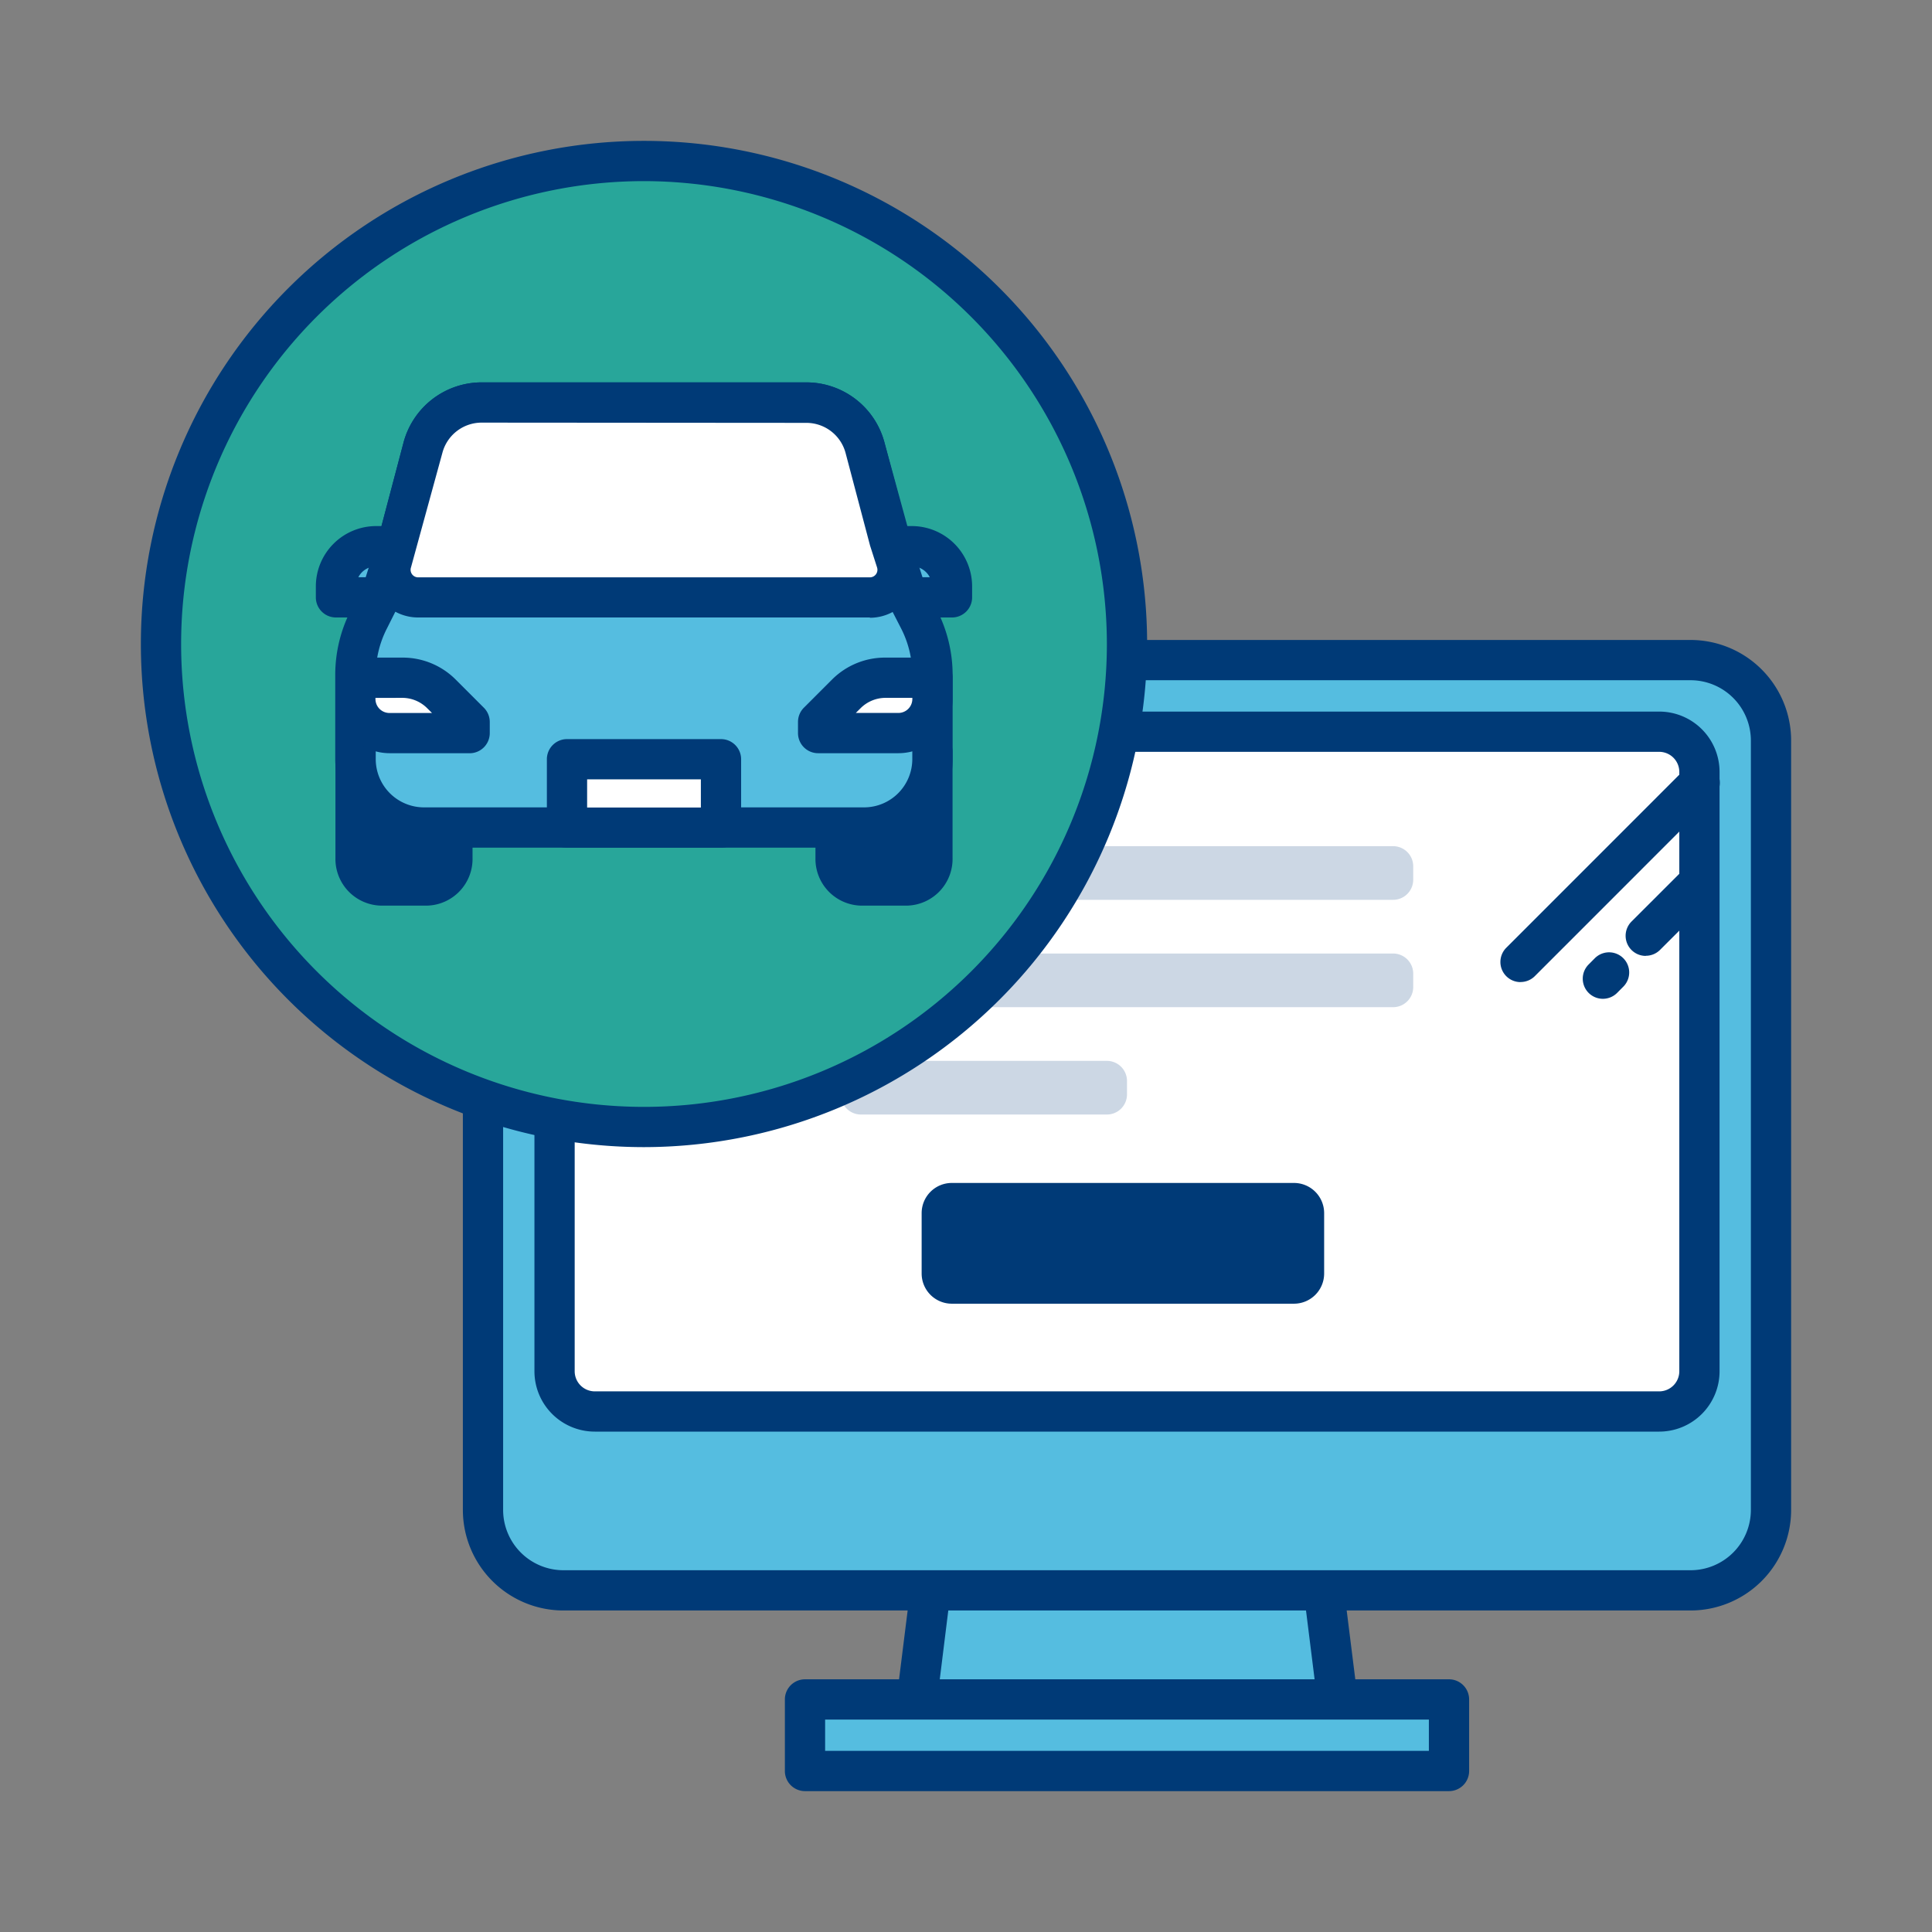
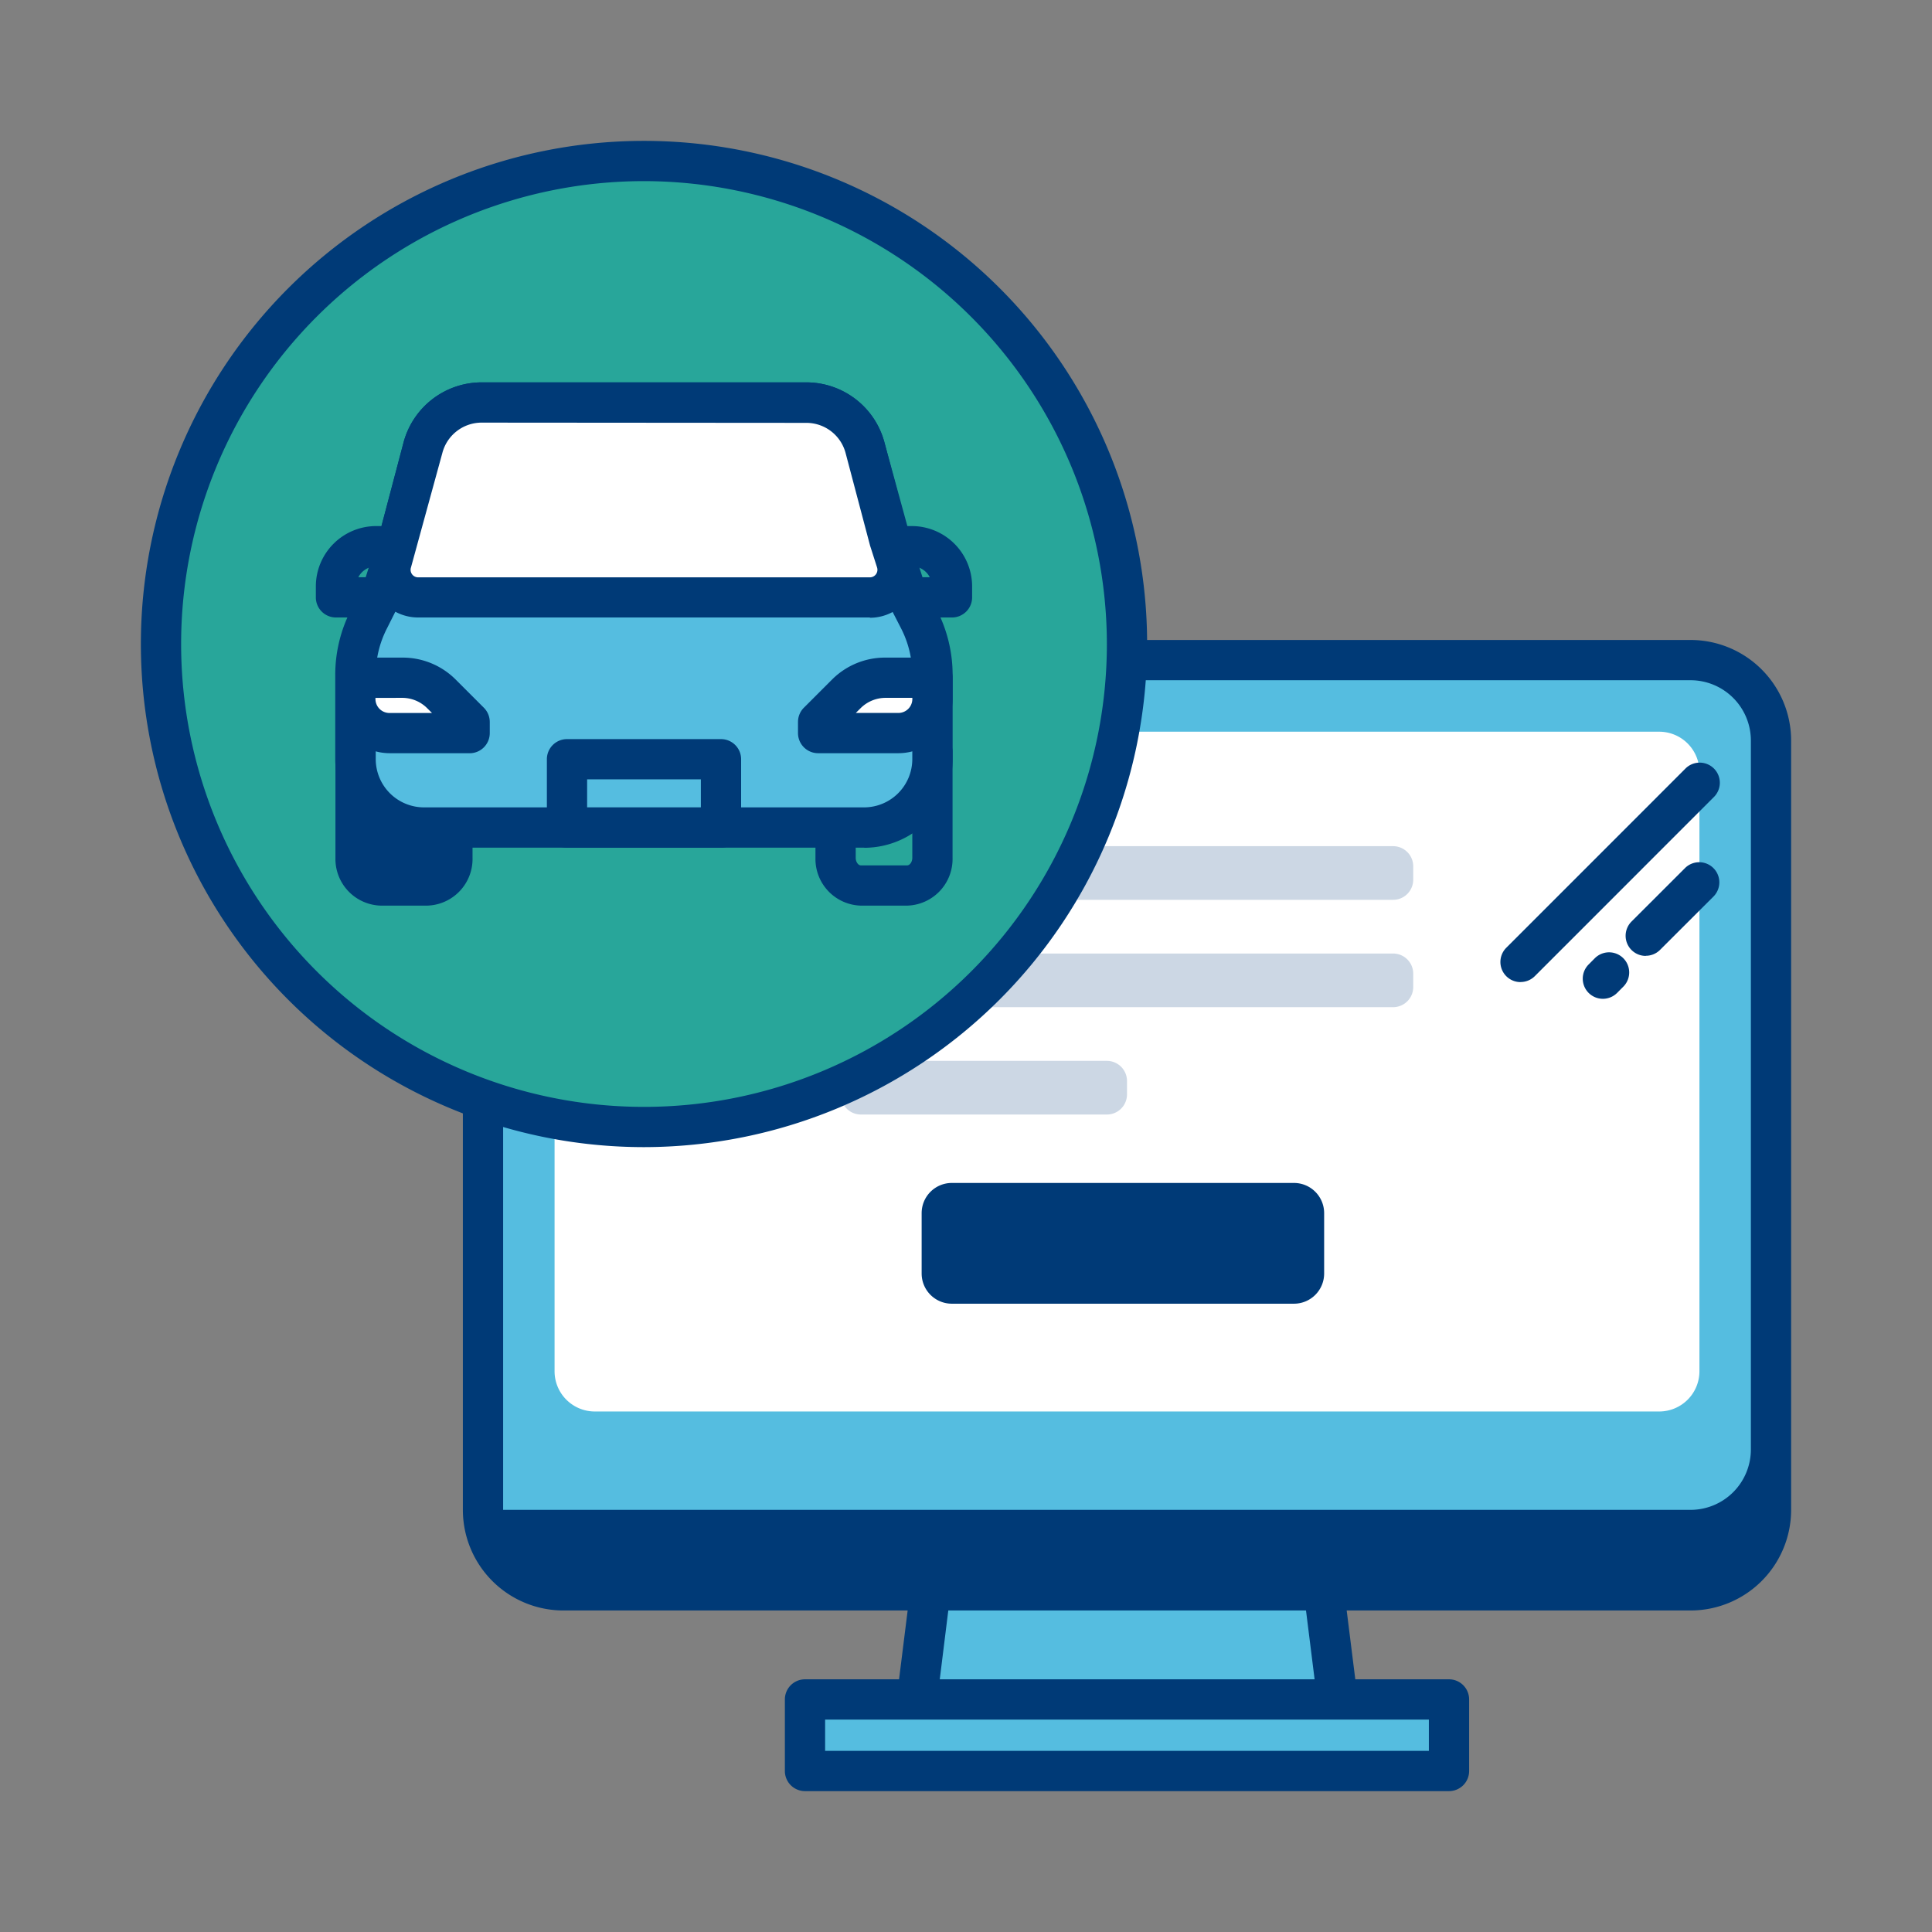
<svg xmlns="http://www.w3.org/2000/svg" width="48" height="48" viewBox="0 0 48 48">
  <rect x="0" y="0" width="48" height="48" fill="#808080" stroke="none" />
  <rect width="48" height="48" fill="none" />
  <path d="M33.333,43.111H22.666l.762-6.1h9.143Z" fill="#55bde0" />
  <path d="M33.334,43.611H22.667a.5.5,0,0,1-.375-.169.5.5,0,0,1-.121-.393l.762-6.1a.5.5,0,0,1,.5-.438h9.142a.5.5,0,0,1,.5.438l.763,6.1a.5.5,0,0,1-.5.562m-10.1-1h9.534l-.637-5.1H23.87Z" fill="#003a77" />
  <path d="M42,39.512H14a2,2,0,0,1-2-2V18.4a2,2,0,0,1,2-2H42a2,2,0,0,1,2,2V37.512a2,2,0,0,1-2,2" fill="#55bde0" />
-   <path d="M42,40.012H14a2.5,2.5,0,0,1-2.5-2.5V18.4A2.5,2.5,0,0,1,14,15.9H42a2.5,2.5,0,0,1,2.5,2.5V37.512a2.5,2.5,0,0,1-2.5,2.5M14,16.9a1.5,1.5,0,0,0-1.5,1.5V37.512a1.5,1.5,0,0,0,1.5,1.5H42a1.5,1.5,0,0,0,1.5-1.5V18.4A1.5,1.5,0,0,0,42,16.9Z" fill="#003a77" />
+   <path d="M42,40.012H14a2.5,2.5,0,0,1-2.5-2.5V18.4A2.5,2.5,0,0,1,14,15.9H42a2.5,2.5,0,0,1,2.5,2.5V37.512a2.5,2.5,0,0,1-2.5,2.5M14,16.9a1.5,1.5,0,0,0-1.5,1.5V37.512H42a1.5,1.5,0,0,0,1.5-1.5V18.4A1.5,1.5,0,0,0,42,16.9Z" fill="#003a77" />
  <path d="M41.222,35.068H14.778a1,1,0,0,1-1-1V19.179a1,1,0,0,1,1-1H41.222a1,1,0,0,1,1,1V34.068a1,1,0,0,1-1,1" fill="#fff" />
-   <path d="M41.222,35.568H14.778a1.5,1.5,0,0,1-1.5-1.5V19.179a1.5,1.5,0,0,1,1.5-1.5H41.222a1.5,1.5,0,0,1,1.5,1.5V34.068a1.5,1.5,0,0,1-1.5,1.5M14.778,18.679a.5.5,0,0,0-.5.5V34.068a.5.5,0,0,0,.5.5H41.222a.5.5,0,0,0,.5-.5V19.179a.5.5,0,0,0-.5-.5Z" fill="#003a77" />
  <path d="M40.889,23.749a.5.5,0,0,1-.354-.854l1.334-1.333a.5.5,0,0,1,.707.707L41.243,23.6a.5.5,0,0,1-.354.146" fill="#003a77" />
  <path d="M39.823,24.815a.5.5,0,0,1-.354-.853l.16-.161a.5.5,0,0,1,.708.706l-.16.161a.5.5,0,0,1-.354.147" fill="#003a77" />
  <path d="M37.778,24.4a.5.5,0,0,1-.354-.854L41.869,19.1a.5.5,0,1,1,.707.707l-4.444,4.445a.5.5,0,0,1-.354.146" fill="#003a77" />
  <rect width="16" height="1.778" transform="translate(20 42.222)" fill="#55bde0" />
  <path d="M36,44.5H20a.5.5,0,0,1-.5-.5V42.222a.5.5,0,0,1,.5-.5H36a.5.5,0,0,1,.5.5V44a.5.5,0,0,1-.5.5m-15.5-1h15v-.778h-15Z" fill="#003a77" />
  <path d="M34.611,22.356H21.389a.5.5,0,0,1-.5-.5v-.333a.5.5,0,0,1,.5-.5H34.611a.5.5,0,0,1,.5.5v.333a.5.5,0,0,1-.5.5" fill="#ccd7e4" />
  <path d="M34.611,25.023H21.389a.5.5,0,0,1-.5-.5V24.19a.5.5,0,0,1,.5-.5H34.611a.5.5,0,0,1,.5.5v.333a.5.5,0,0,1-.5.5" fill="#ccd7e4" />
  <path d="M27.5,27.69H21.389a.5.5,0,0,1-.5-.5v-.333a.5.5,0,0,1,.5-.5H27.5a.5.5,0,0,1,.5.5v.333a.5.5,0,0,1-.5.5" fill="#ccd7e4" />
  <path d="M32.148,32.39h-8.5a.75.75,0,0,1-.75-.75v-1.5a.75.75,0,0,1,.75-.75h8.5a.75.75,0,0,1,.75.75v1.5a.75.75,0,0,1-.75.75" fill="#003a77" />
  <path d="M28,16A12,12,0,1,1,16,4,12,12,0,0,1,28,16" fill="#28a69a" />
  <path d="M16,28.5A12.5,12.5,0,1,1,28.5,16,12.514,12.514,0,0,1,16,28.5m0-24A11.5,11.5,0,1,0,27.5,16,11.513,11.513,0,0,0,16,4.5" fill="#003a77" />
-   <path d="M20.76,18.683v2.63a.659.659,0,0,0,.626.687h1.153a.66.66,0,0,0,.627-.687v-2.63Z" fill="#003a77" />
  <path d="M22.539,22.5H21.386a1.16,1.16,0,0,1-1.126-1.188V18.683a.5.5,0,0,1,.5-.5h2.406a.5.5,0,0,1,.5.5v2.629A1.16,1.16,0,0,1,22.539,22.5M21.26,19.183v2.129c0,.108.067.188.126.188h1.153c.06,0,.127-.08.127-.188V19.183Z" fill="#003a77" />
  <path d="M8.834,18.683v2.63A.659.659,0,0,0,9.46,22h1.153a.66.66,0,0,0,.627-.687v-2.63Z" fill="#003a77" />
  <path d="M10.613,22.5H9.46a1.16,1.16,0,0,1-1.126-1.188V18.683a.5.5,0,0,1,.5-.5H11.24a.5.5,0,0,1,.5.5v2.629A1.16,1.16,0,0,1,10.613,22.5M9.334,19.183v2.129c0,.108.067.188.126.188h1.153c.06,0,.127-.08.127-.188V19.183Z" fill="#003a77" />
-   <path d="M10.769,14.841H8.348V14.57a1,1,0,0,1,1-1h1.421Z" fill="#55bde0" />
  <path d="M10.769,15.341H8.347a.5.5,0,0,1-.5-.5V14.57a1.5,1.5,0,0,1,1.5-1.5h1.422a.5.5,0,0,1,.5.5v1.271a.5.5,0,0,1-.5.5m-1.866-1h1.366V14.07H9.347a.5.5,0,0,0-.444.271" fill="#003a77" />
-   <path d="M21.231,14.841h2.421V14.57a1,1,0,0,0-1-1H21.231Z" fill="#55bde0" />
  <path d="M23.652,15.341H21.231a.5.5,0,0,1-.5-.5V13.57a.5.5,0,0,1,.5-.5h1.421a1.5,1.5,0,0,1,1.5,1.5v.271a.5.5,0,0,1-.5.5m-1.921-1H23.1a.5.5,0,0,0-.445-.271h-.921Z" fill="#003a77" />
  <path d="M22.094,13.4l-.6-2.278A1.51,1.51,0,0,0,20.034,10H11.966a1.508,1.508,0,0,0-1.458,1.124l-.6,2.278-.458,1.439-.28.545a3.016,3.016,0,0,0-.334,1.378v2.1a1.7,1.7,0,0,0,1.7,1.695H21.471a1.7,1.7,0,0,0,1.695-1.695v-2.1a3.015,3.015,0,0,0-.333-1.378l-.28-.545Z" fill="#55bde0" />
  <path d="M21.471,21.06H10.529a2.2,2.2,0,0,1-2.2-2.195v-2.1a3.525,3.525,0,0,1,.389-1.607L9,14.612,9.43,13.25,10.024,11a2.01,2.01,0,0,1,1.942-1.5h8.068A2.009,2.009,0,0,1,21.976,11l.6,2.266.455,1.427.249.468a3.536,3.536,0,0,1,.388,1.607v2.1a2.2,2.2,0,0,1-2.195,2.195M11.966,10.5a1.009,1.009,0,0,0-.975.751l-.6,2.278-.466,1.464-.312.621a2.527,2.527,0,0,0-.278,1.15v2.1a1.2,1.2,0,0,0,1.2,1.195H21.471a1.2,1.2,0,0,0,1.195-1.195v-2.1a2.527,2.527,0,0,0-.278-1.15l-.28-.545-.491-1.515a.226.226,0,0,1-.006-.025l-.6-2.278a1.008,1.008,0,0,0-.975-.751Z" fill="#003a77" />
  <path d="M21.612,14.841a.688.688,0,0,0,.655-.9l-.173-.543-.6-2.278A1.51,1.51,0,0,0,20.034,10H11.966a1.51,1.51,0,0,0-1.459,1.124l-.6,2.278-.173.543a.688.688,0,0,0,.655.9Z" fill="#fff" />
  <path d="M21.612,15.341H10.388a1.186,1.186,0,0,1-1.13-1.549l.172-.542L10.024,11a2.01,2.01,0,0,1,1.942-1.5h8.068A2.009,2.009,0,0,1,21.976,11l.767,2.8a1.187,1.187,0,0,1-1.131,1.548M11.966,10.5a1.009,1.009,0,0,0-.975.751L10.21,14.1a.187.187,0,0,0,.178.244H21.612a.188.188,0,0,0,.179-.244l-.174-.543-.608-2.3a1.008,1.008,0,0,0-.975-.751Z" fill="#003a77" />
  <path d="M8.834,16.838H10a1.371,1.371,0,0,1,.968.4l.7.7v.278H9.681a.848.848,0,0,1-.847-.848Z" fill="#fff" />
  <path d="M11.674,18.713H9.682a1.349,1.349,0,0,1-1.348-1.348v-.527a.5.5,0,0,1,.5-.5H10a1.86,1.86,0,0,1,1.32.544l.7.7a.5.5,0,0,1,.148.355v.277a.5.5,0,0,1-.5.5m-2.34-1.375v.027a.348.348,0,0,0,.348.348h1.057l-.122-.121A.877.877,0,0,0,10,17.338Z" fill="#003a77" />
  <path d="M23.166,16.838H22a1.371,1.371,0,0,0-.968.4l-.7.7v.278h1.993a.848.848,0,0,0,.847-.848Z" fill="#fff" />
  <path d="M22.319,18.713H20.326a.5.5,0,0,1-.5-.5v-.277a.5.5,0,0,1,.148-.355l.7-.7A1.86,1.86,0,0,1,22,16.338h1.167a.5.5,0,0,1,.5.5v.527a1.348,1.348,0,0,1-1.347,1.348m-1.993-.777h0Zm.935-.223h1.058a.347.347,0,0,0,.347-.348v-.027H22a.879.879,0,0,0-.616.254Z" fill="#003a77" />
-   <rect width="3.826" height="1.701" transform="translate(14.088 18.862)" fill="#fff" />
  <path d="M17.913,21.063H14.087a.5.5,0,0,1-.5-.5v-1.7a.5.5,0,0,1,.5-.5h3.826a.5.5,0,0,1,.5.5v1.7a.5.5,0,0,1-.5.5m-3.326-1h2.826v-.7H14.587Z" fill="#003a77" />
</svg>